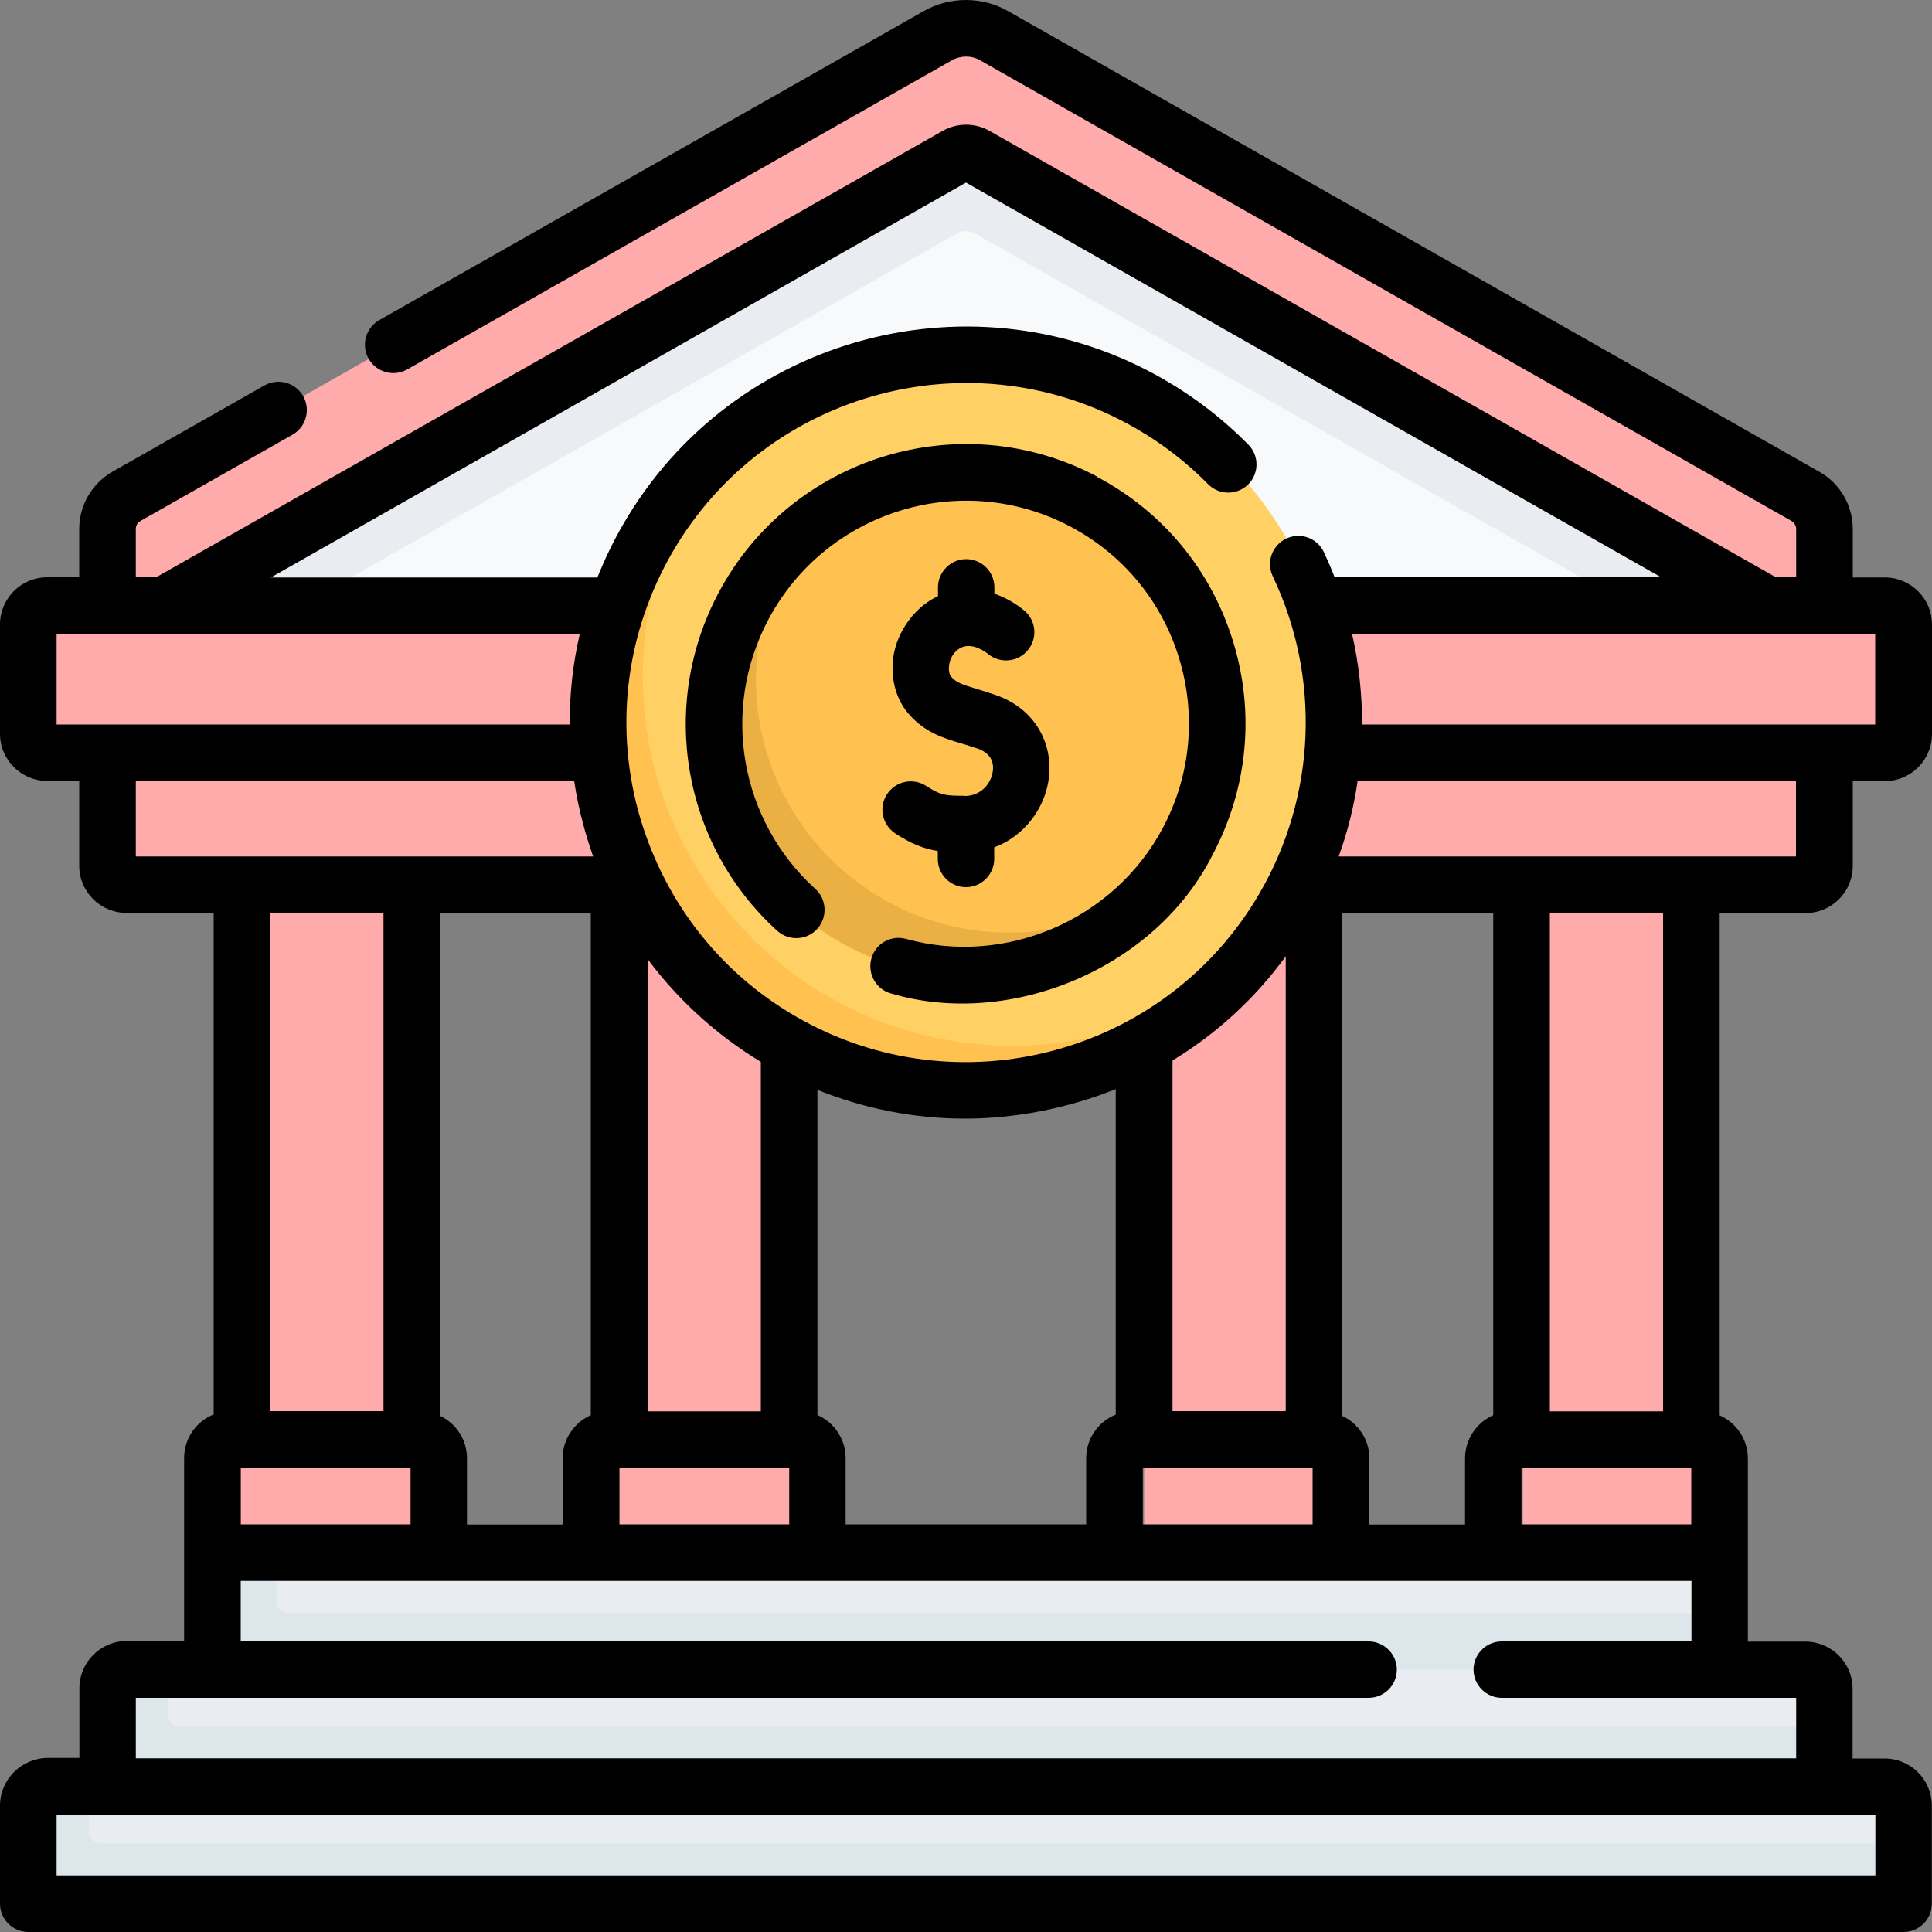
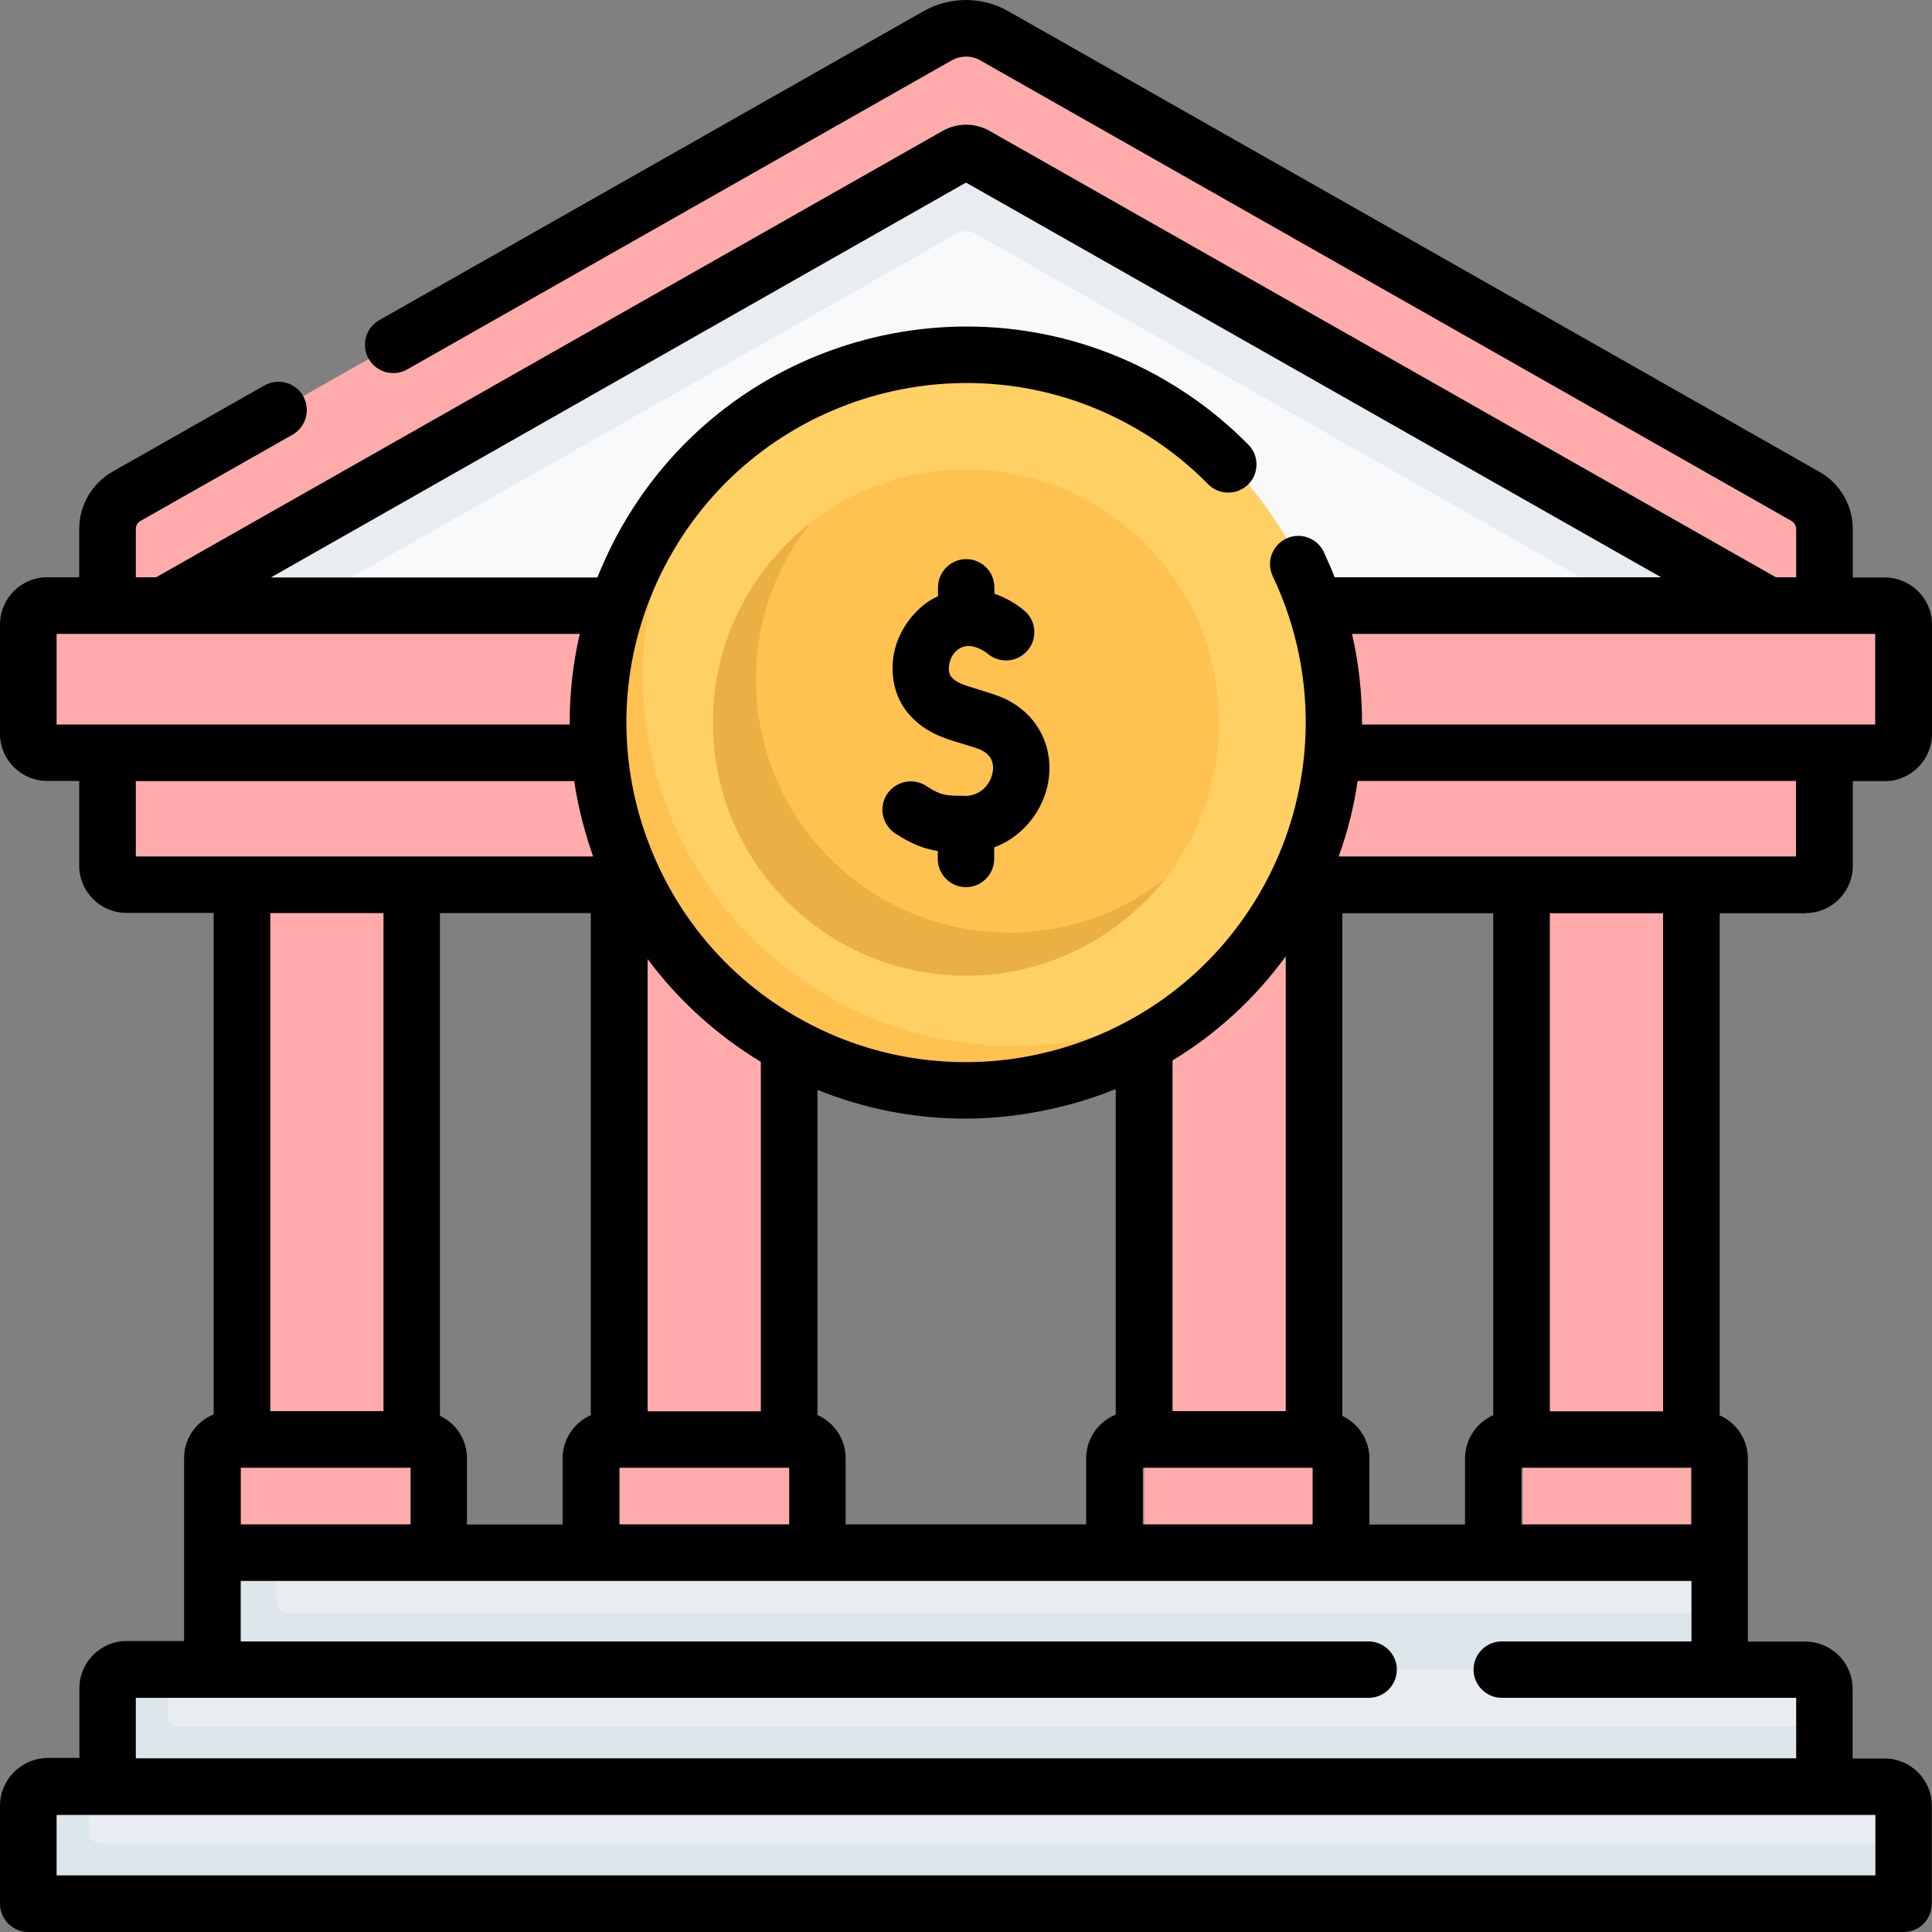
<svg xmlns="http://www.w3.org/2000/svg" id="Capa_1" data-name="Capa 1" viewBox="0 0 100 100">
  <rect x="0" y="0" width="100" height="100" fill="#808080" stroke="none" />
  <defs>
    <style>
      .cls-1 {
        fill: #ebb044;
      }

      .cls-2 {
        fill: #e9edf1;
      }

      .cls-3 {
        fill: #ffd064;
      }

      .cls-4 {
        fill: #dce6eb;
      }

      .cls-5 {
        fill: #ffabab;
      }

      .cls-6 {
        fill: #f7f9fa;
      }

      .cls-7 {
        fill: #ffc250;
      }
    </style>
  </defs>
  <path class="cls-6" d="M91.53,35.06H5.57v-3.96c0-.7.38-1.35.99-1.7L48.55,5.57c.9-.51,2-.51,2.9,0l41.99,23.84c.61.35.99,1,.99,1.7v3.96h-2.9Z" />
  <path class="cls-5" d="M12.46,44.45h8.86v37.27h-8.86v-37.27Z" />
  <path class="cls-5" d="M32.06,44.45h8.86v37.27h-8.86v-37.27Z" />
  <path class="cls-5" d="M59.22,44.45h8.79v37.27h-8.79v-37.27Z" />
  <path class="cls-5" d="M78.82,44.45h8.79v37.27h-8.79v-37.27Z" />
  <path class="cls-5" d="M92.35,45.43l-84.88-.49c-.54,0-.98-.44-.98-.98l-.27-6.23,88.2-1.26v6.01l-1.11,1.97c0,.54-.44.98-.98.98h0Z" />
  <path class="cls-2" d="M87.54,85.87l-76.55.55.76-4.87,2.56-1.18h74.7v3.13l-1.46,2.38Z" />
  <path class="cls-4" d="M89.01,83.49v2.93l-41.24,1.44-36.78-1.44v-6.05h3.32v2.54c0,.32.26.59.59.59h74.11Z" />
  <path class="cls-2" d="M92.8,92.79l-87.23-.31,1.06-3.95c0-.43.35-.78.78-.78l1.28-1.33h84.96c.43,0,.78.35.78.78v2.15l-1.64,3.43Z" />
  <path class="cls-4" d="M94.43,89.35v3.13l-48.24,1.91-40.62-1.91v-5.27c0-.43.35-.78.78-.78h2.34v2.34c0,.32.26.59.59.59h85.16Z" />
  <path class="cls-2" d="M97.14,97.91l-94.2-.2c-.43,0-.78-.35-.78-.78l.03-2.81c0-.43.35-.78.78-.78l1.62-.86h93.16c.43,0,.78.35.78.78v2.15l-.62,1.72c0,.43-.35.78-.78.78Z" />
  <path class="cls-4" d="M98.54,95.41v2.34c0,.43-.35.78-.78.78H2.25c-.43,0-.78-.35-.78-.78v-4.49c0-.43.35-.78.78-.78h2.34v2.34c0,.32.26.59.59.59h93.36Z" />
  <path class="cls-2" d="M94.43,31.1v3.76h-3.83L50.48,12.09c-.3-.17-.67-.17-.96,0L9.4,34.86h-3.83v-3.76c0-.7.38-1.35.99-1.7L48.55,5.56c.9-.51,2-.51,2.9,0l41.99,23.84c.61.35.99,1,.99,1.7Z" />
  <path class="cls-5" d="M96.79,38.22l-94,.16c-.54,0-.98-.44-.98-.98l.76-4.62c0-.54.44-.98.98-.98l1.24-.46h92.77c.54,0,.98.44.98.98v3.32l-.77,1.6c0,.54-.44.98-.98.98Z" />
  <path class="cls-3" d="M49.08,55.45c-10.55,0-17.15-7.48-17.15-18.03,0-5.15.98-9.84,4.29-13.28,3.48-3.62,8.38-5.87,13.78-5.87,10.55,0,19.14,8.59,19.14,19.14,0,5.26-1.89,10.28-5.57,13.49-3.86,3.36-9.19,4.56-14.49,4.56h0Z" />
  <path class="cls-7" d="M64.68,49.67c-3.51,4.2-8.79,6.87-14.68,6.87-10.55,0-19.14-8.59-19.14-19.14,0-5.89,2.68-11.17,6.87-14.68-2.78,3.32-4.46,7.6-4.46,12.27,0,10.55,8.59,19.14,19.14,19.14,4.66,0,8.94-1.68,12.27-4.46h0Z" />
  <path class="cls-7" d="M63.1,37.4c0,3.53-1.4,6.74-3.67,9.09-2.38,2.47-5.73,3.13-9.43,3.13-7.23,0-12-4.98-12-12.21,0-3.76.49-7.17,3.03-9.56,2.34-2.2,5.5-3.55,8.97-3.55,7.23,0,13.1,5.86,13.1,13.1Z" />
  <path class="cls-1" d="M60.31,45.48c-2.4,3.05-6.12,5.02-10.31,5.02-7.23,0-13.1-5.86-13.1-13.1,0-4.19,1.96-7.91,5.02-10.31-1.75,2.23-2.79,5.03-2.79,8.08,0,7.23,5.86,13.1,13.1,13.1,3.05,0,5.85-1.04,8.08-2.79h0Z" />
  <path class="cls-5" d="M91.95,30.24L50.48,7.25c-.3-.17-.67-.17-.96,0L7.48,30.69l-.5,2.74-.2-2.08-1.21-1.46v-2.5c0-.7.38-1.35.99-1.7L48.55,1.85c.9-.51,2-.51,2.9,0l41.99,23.84c.61.35.99,1,.99,1.7v2.38l-.94,3.86-1.55-3.39Z" />
  <path d="M93.46,47.26c1.35,0,2.44-1.1,2.44-2.44v-4.39h1.66c1.35,0,2.44-1.1,2.44-2.44v-5.66c0-1.35-1.1-2.44-2.44-2.44h-1.66v-2.5c0-1.23-.66-2.37-1.73-2.97L52.17.57c-1.34-.76-3.01-.76-4.35,0l-28.19,16c-.7.4-.95,1.29-.55,2,.4.7,1.29.95,2,.55L49.27,3.12c.45-.25,1.01-.26,1.46,0l41.99,23.84c.15.09.25.25.25.42v2.5h-1.05L51.21,6.77c-.74-.42-1.67-.42-2.41,0L8.08,29.88h-1.05v-2.5c0-.18.09-.34.25-.42l7.86-4.46c.7-.4.95-1.29.55-2-.4-.7-1.29-.95-2-.55l-7.86,4.46c-1.07.61-1.73,1.74-1.73,2.97v2.5h-1.66c-1.35,0-2.44,1.1-2.44,2.44v5.66c0,1.35,1.1,2.44,2.44,2.44h1.66v4.39c0,1.35,1.1,2.44,2.44,2.44h4.52v25.96c-.9.36-1.53,1.24-1.53,2.26v9.47h-2.98c-1.35,0-2.44,1.1-2.44,2.44v3.61h-1.66C1.1,91.01,0,92.11,0,93.46v5.08C0,99.34.66,100,1.46,100h97.07c.81,0,1.46-.66,1.46-1.46v-5.08c0-1.35-1.1-2.44-2.44-2.44h-1.66v-3.61c0-1.35-1.1-2.44-2.44-2.44h-2.98v-9.47c0-1-.6-1.86-1.46-2.24v-25.99h4.45ZM92.97,44.33h-23.68c.46-1.27.79-2.58.98-3.91h22.69v3.91ZM87.54,75.97v2.93h-8.79v-2.93h8.79ZM77.29,73.25c-.86.38-1.46,1.24-1.46,2.24v3.42h-4.95v-3.42c0-.97-.57-1.81-1.4-2.2v-26.02h7.81v25.99ZM59.15,78.9v-2.93h8.79v2.93h-8.79ZM43.77,78.9v-3.42c0-1-.6-1.86-1.46-2.24v-16.83c2.48,1,5.07,1.49,7.64,1.49s5.33-.53,7.8-1.53v16.85c-.9.36-1.53,1.24-1.53,2.26v3.42h-12.45ZM32.06,78.9v-2.93h8.79v2.93h-8.79ZM24.17,78.9v-3.42c0-.97-.57-1.81-1.4-2.2v-26.02h7.81v25.99c-.86.38-1.46,1.24-1.46,2.24v3.42h-4.95ZM12.46,78.9v-2.93h8.79v2.93h-8.79ZM39.38,73.05h-5.86v-23.41c1.57,2.11,3.55,3.92,5.86,5.32v18.1ZM66.55,49.5v23.54h-5.86v-18.15c2.24-1.36,4.24-3.17,5.86-5.39h0ZM97.07,37.5h-26.57c0-1.57-.16-3.14-.52-4.69h27.08v4.69ZM50,9.45l35.98,20.43h-16.9c-.17-.44-.36-.88-.56-1.31-.35-.73-1.22-1.04-1.95-.69-.73.35-1.04,1.22-.69,1.95,2.49,5.24,2.24,11.36-.67,16.38-4.86,8.39-15.64,11.26-24.02,6.4-4.03-2.33-6.93-6.12-8.17-10.68-1.21-4.54-.57-9.27,1.78-13.34,4.86-8.39,15.64-11.26,24.02-6.4,1.37.79,2.62,1.76,3.71,2.87.57.58,1.5.58,2.07.02.58-.57.58-1.5.01-2.07-1.28-1.3-2.74-2.43-4.33-3.35-9.78-5.67-22.35-2.32-28.02,7.47-.52.89-.96,1.82-1.34,2.76H14.02L50,9.45ZM2.93,32.81h27.08c-.36,1.54-.53,3.11-.52,4.69H2.93v-4.69ZM7.03,40.43h22.69c.11.75.27,1.51.47,2.25.15.56.32,1.11.51,1.65H7.03v-3.91ZM19.85,47.26v25.78h-5.86v-25.78h5.86ZM97.07,97.07H2.93v-3.13h94.14v3.13ZM77.73,84.96c-.81,0-1.46.66-1.46,1.46s.66,1.46,1.46,1.46h15.24v3.13H7.03v-3.13h63.81c.81,0,1.46-.66,1.46-1.46s-.66-1.46-1.46-1.46H12.46v-3.13h75.09v3.13h-9.82ZM86.08,73.05h-5.86v-25.78h5.86v25.78Z" />
-   <path d="M56.79,24.67c-7.05-3.74-15.84-1.05-19.59,6-3.12,5.86-1.87,13.06,3.03,17.51.6.54,1.53.5,2.07-.1s.5-1.53-.1-2.07c-3.91-3.55-4.91-9.29-2.42-13.96,3-5.63,10.01-7.77,15.63-4.79,2.72,1.44,4.72,3.86,5.62,6.81.9,2.95.6,6.08-.85,8.8-2.53,4.74-8.11,7.15-13.28,5.73-.78-.22-1.59.24-1.8,1.02s.24,1.59,1.02,1.8c6.09,1.82,13.66-1.24,16.64-7.17,1.82-3.42,2.2-7.34,1.07-11.03-1.13-3.7-3.63-6.73-7.05-8.54h0Z" />
  <path d="M49.92,41.19c-1.01,0-1.24-.03-1.98-.51-.68-.44-1.58-.25-2.03.43-.44.68-.25,1.58.43,2.03.83.54,1.47.79,2.2.91v.41c0,.81.66,1.46,1.46,1.46s1.46-.66,1.46-1.46v-.6c1.56-.58,2.57-2,2.8-3.4.33-1.99-.74-3.79-2.68-4.47-.37-.13-.7-.23-.99-.32-.8-.24-1.1-.34-1.37-.66-.07-.08-.15-.33-.08-.66.03-.17.16-.6.59-.82.61-.31,1.33.25,1.41.32.62.51,1.55.43,2.06-.2.52-.62.43-1.55-.2-2.06-.42-.35-.95-.66-1.53-.86v-.33c0-.81-.66-1.46-1.46-1.46s-1.46.66-1.46,1.46v.46c-.98.43-1.98,1.54-2.27,2.91-.23,1.15.03,2.32.71,3.13.85,1.01,1.83,1.3,2.77,1.58.27.08.56.17.85.27.76.27.84.81.77,1.22-.1.59-.6,1.23-1.45,1.23h0Z" />
</svg>